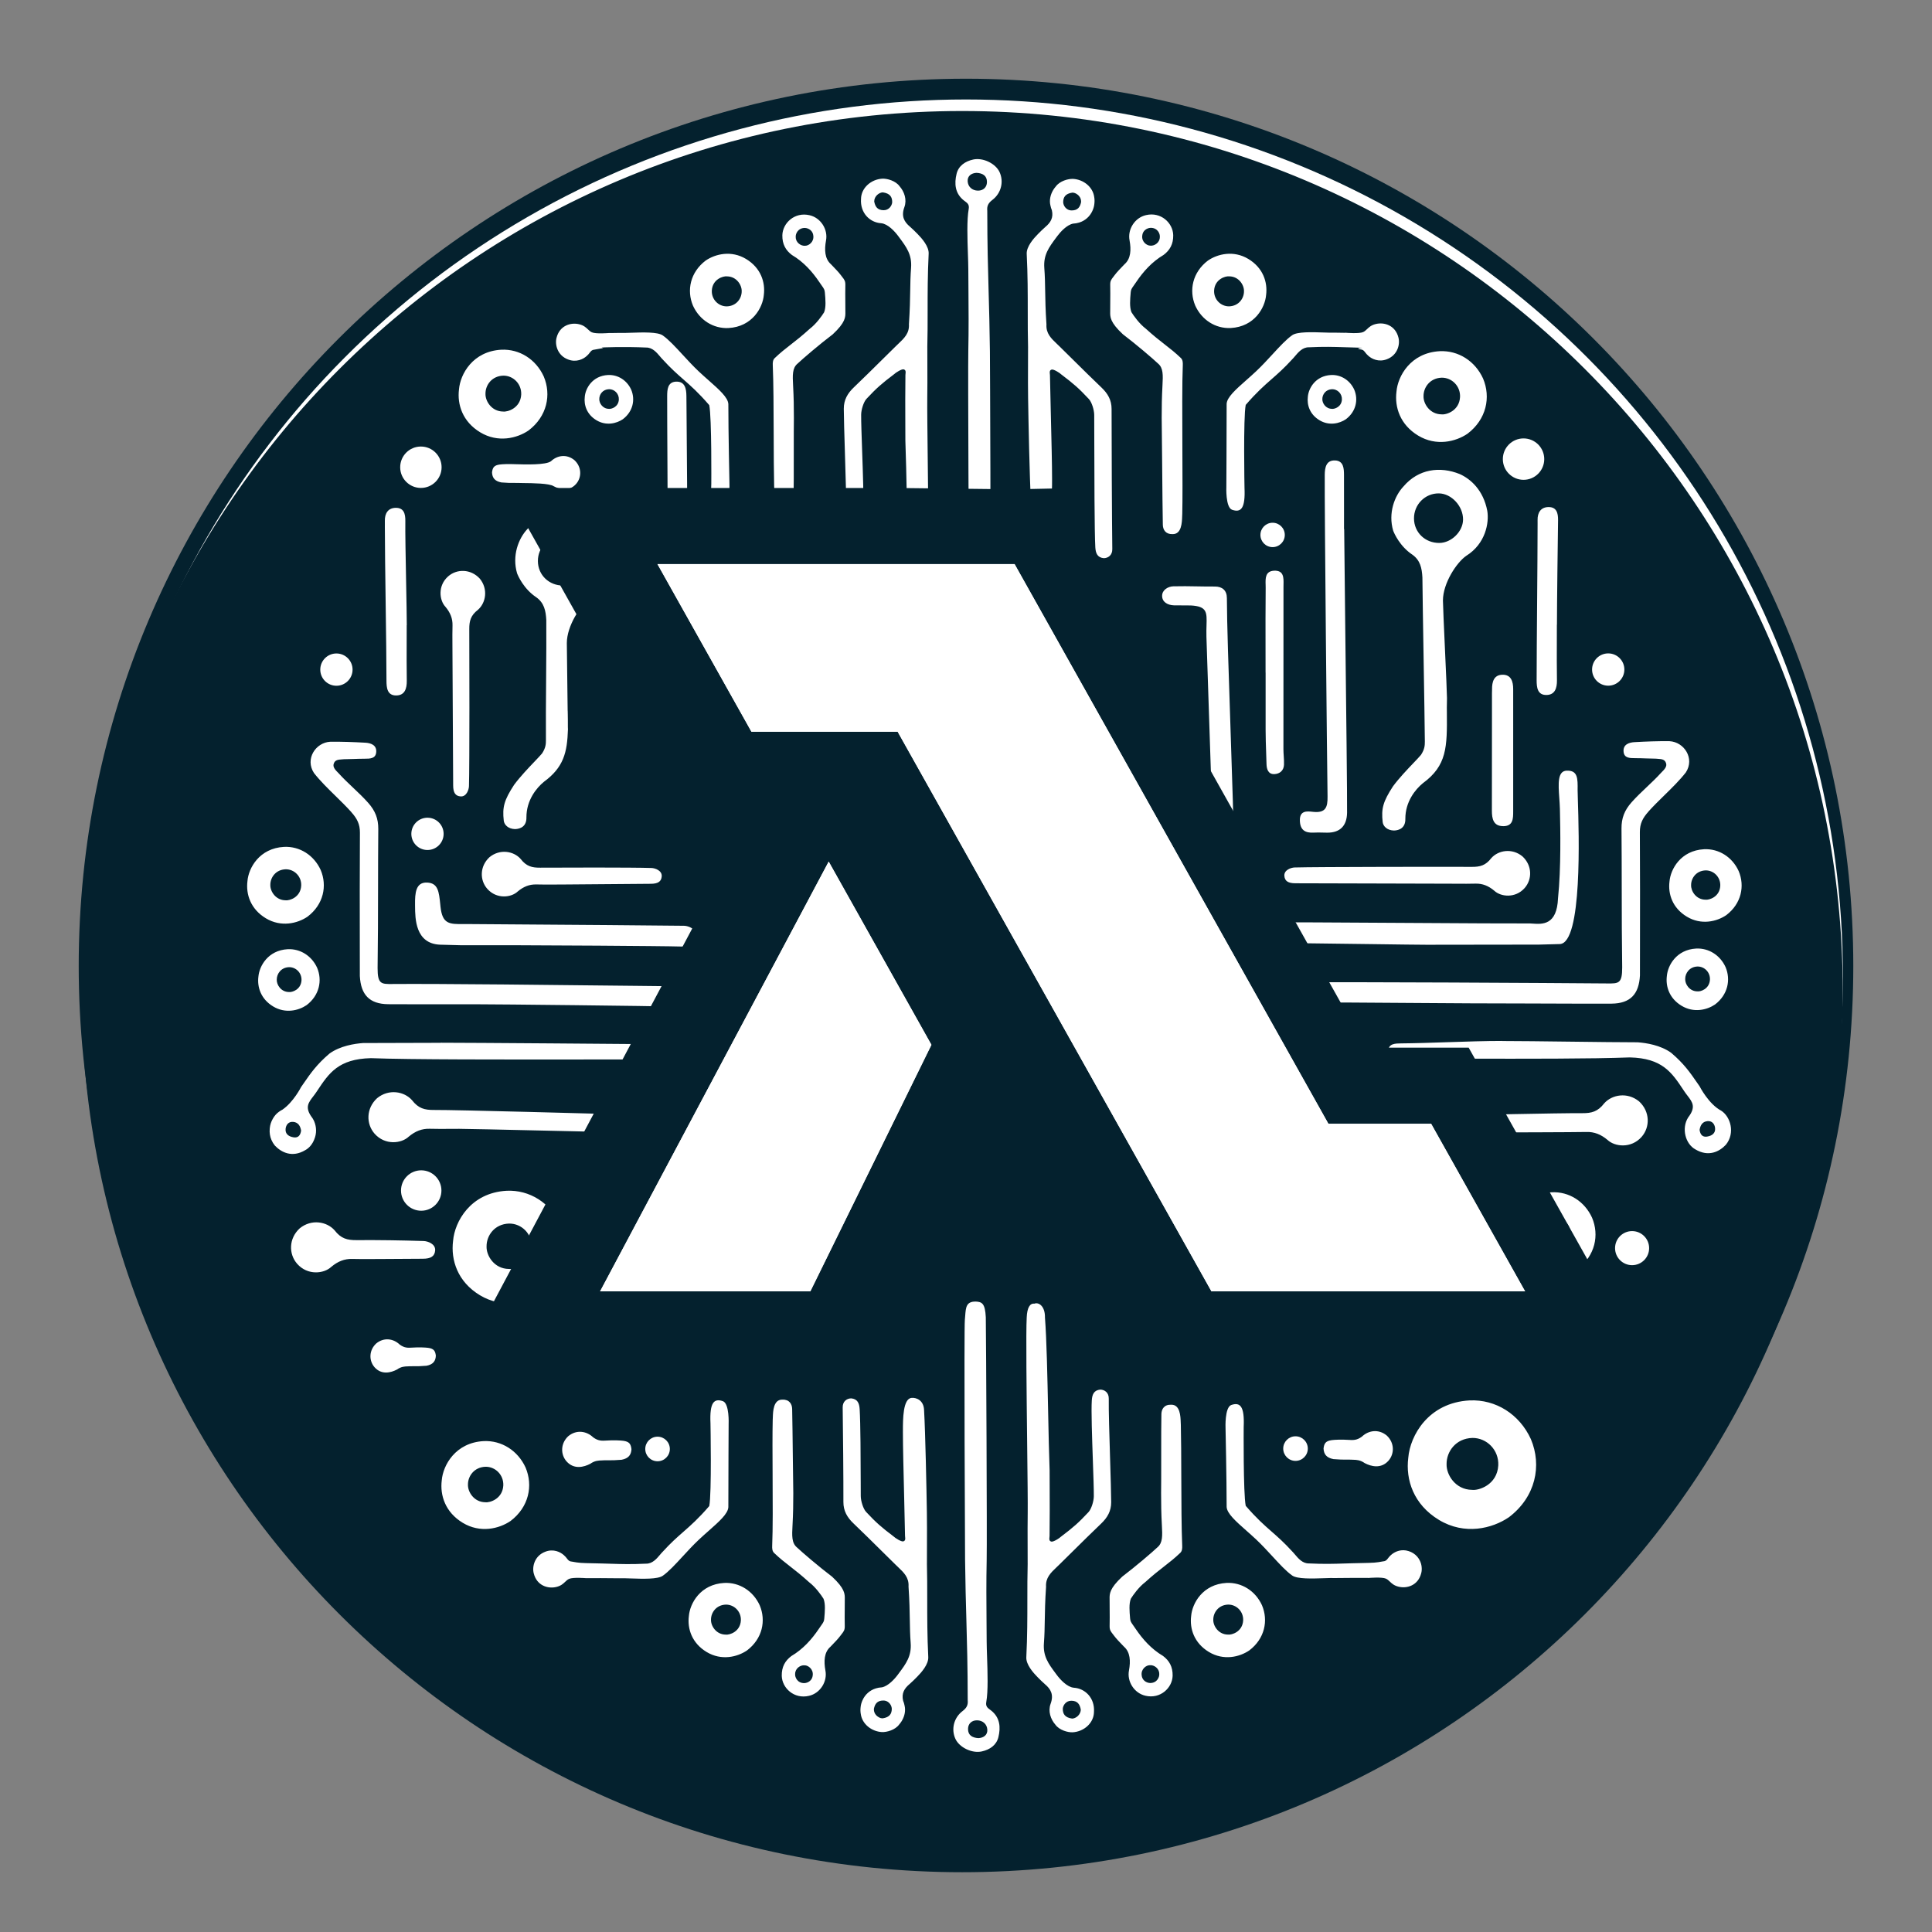
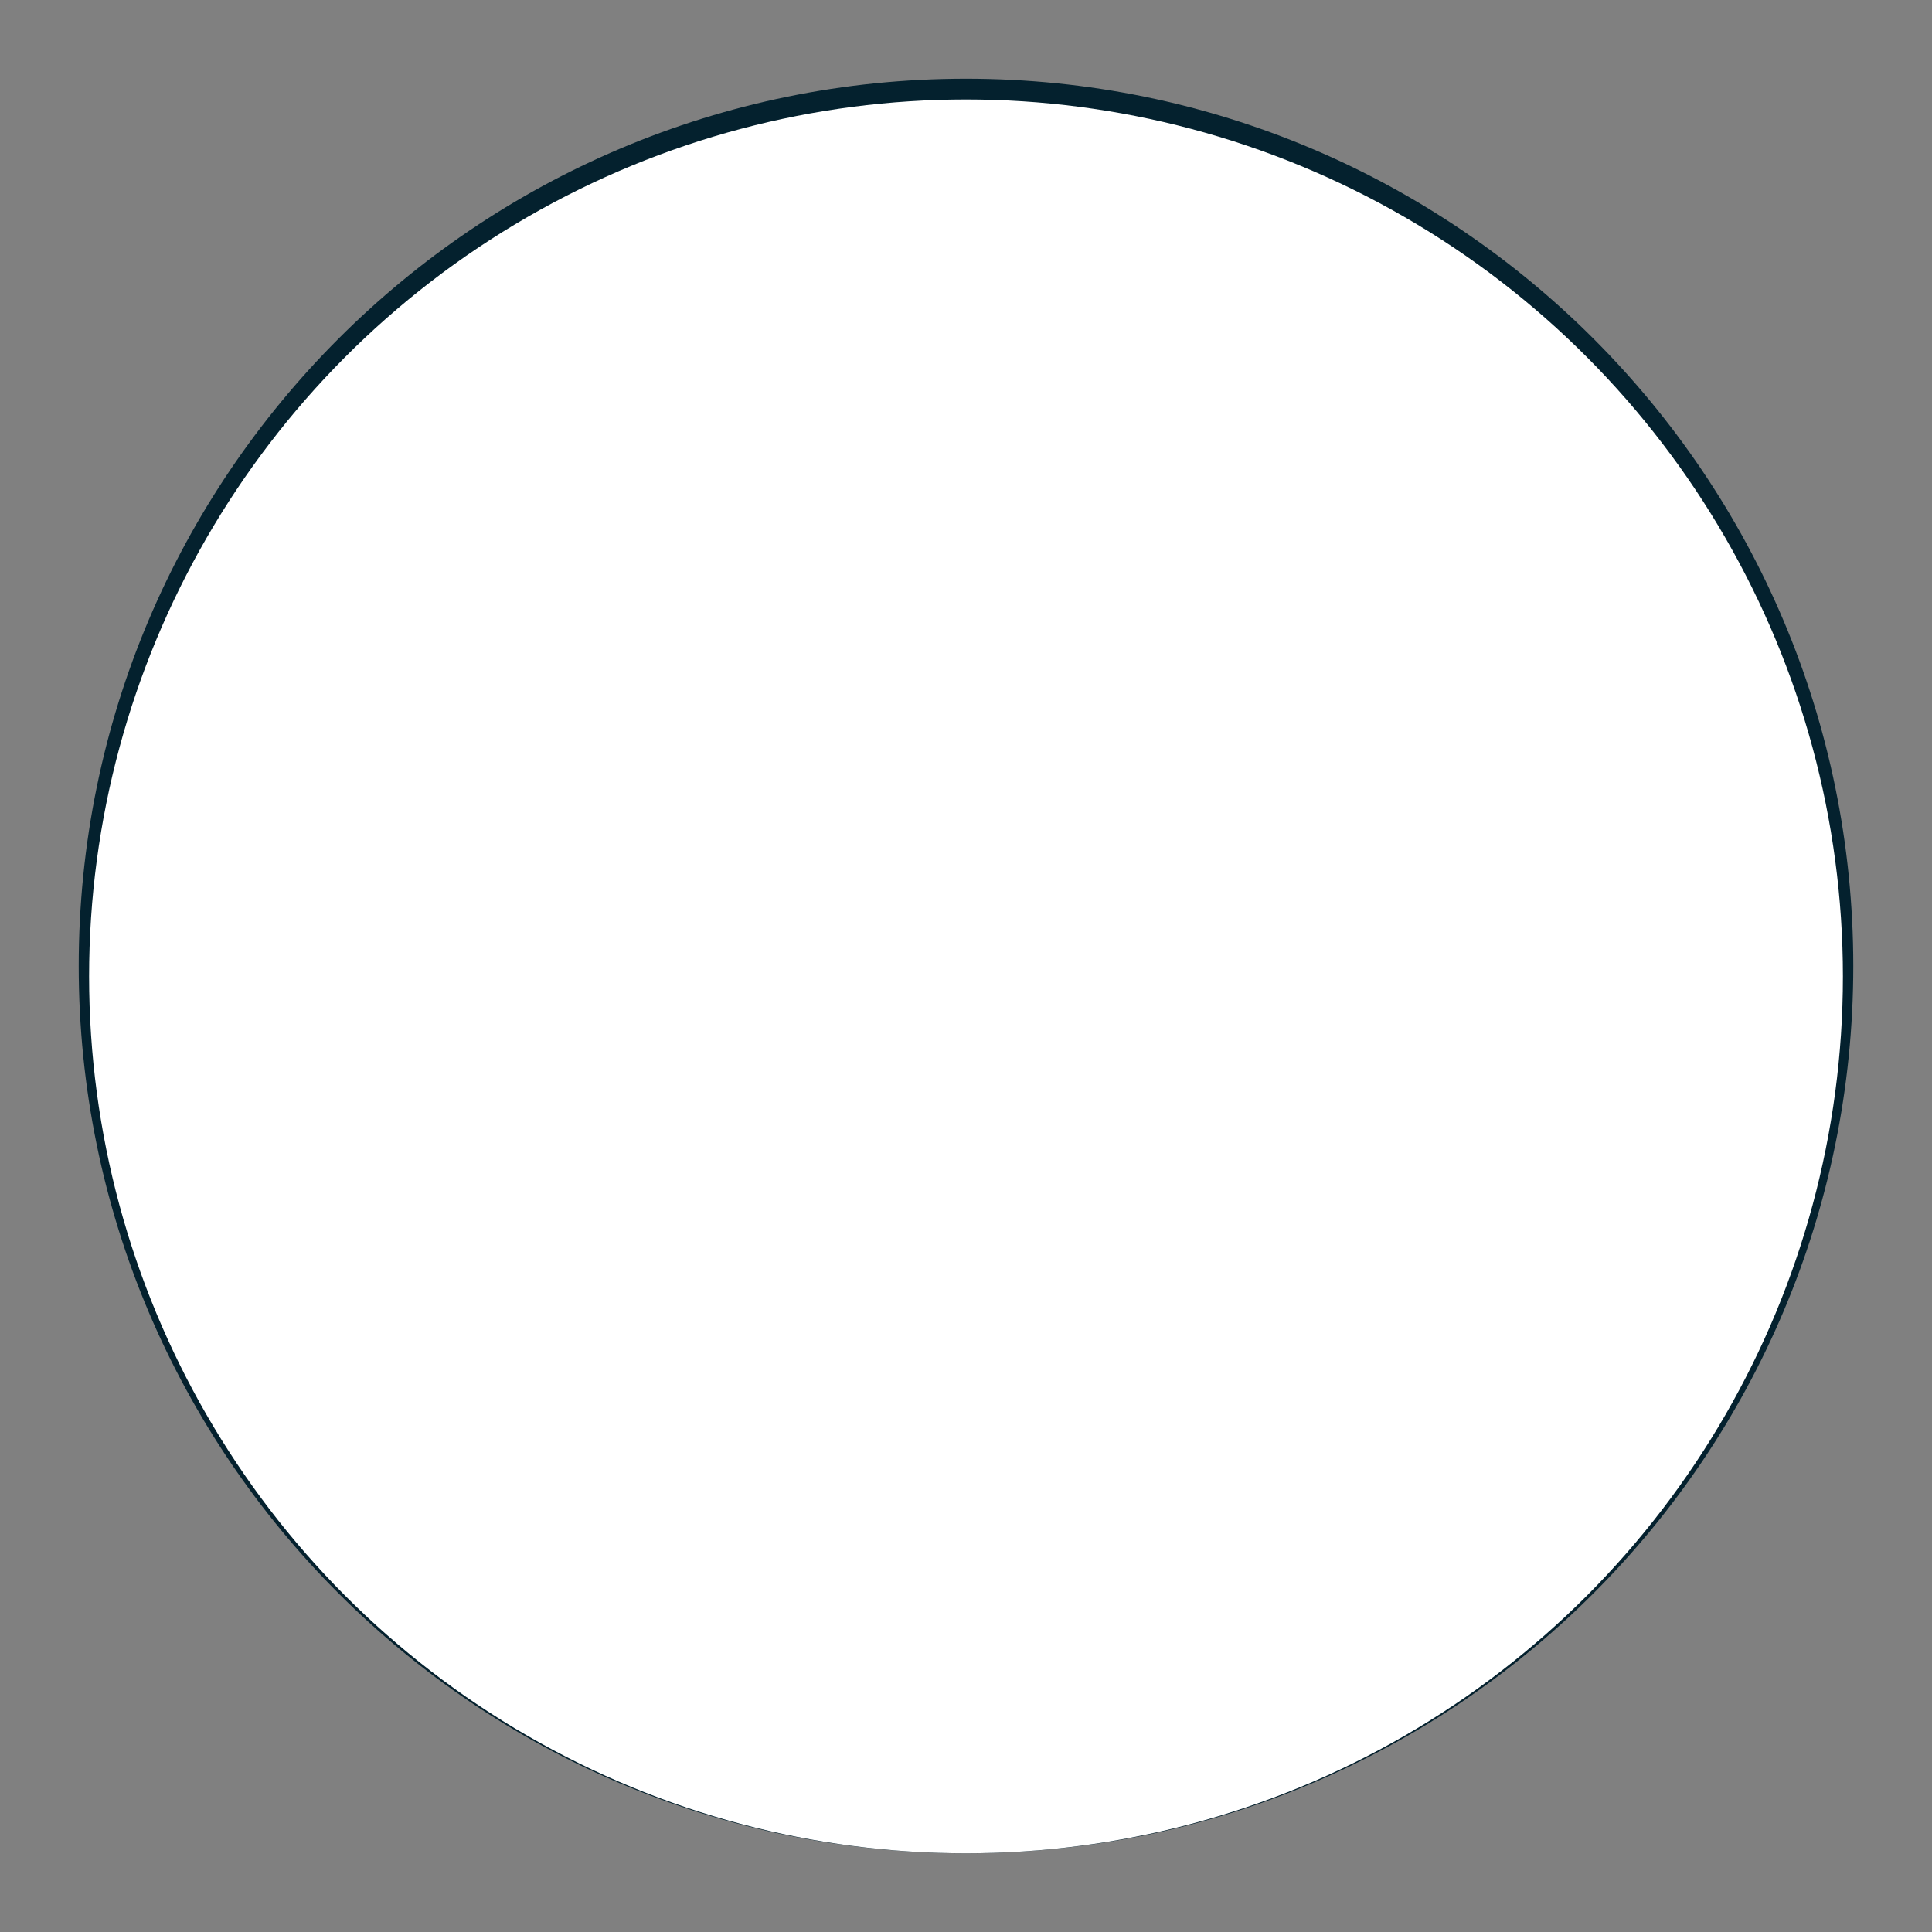
<svg xmlns="http://www.w3.org/2000/svg" width="1080" height="1080" viewBox="0 0 1080 1080" fill="none">
  <rect x="0" y="0" width="1080" height="1080" fill="#808080" stroke="none" />
  <path d="M1036 540C1036 813.933 813.933 1036 540 1036C266.067 1036 44 813.933 44 540C44 266.067 266.067 44 540 44C813.933 44 1036 266.067 1036 540Z" fill="#04212E" />
  <circle cx="540" cy="545.804" r="490.196" fill="white" />
-   <path fill-rule="evenodd" clip-rule="evenodd" d="M537.853 1046.58C809.721 1046.58 1030.11 826.186 1030.11 554.318C1030.11 282.45 809.721 62.058 537.853 62.058C265.985 62.058 45.593 282.45 45.593 554.318C45.593 826.186 265.985 1046.58 537.853 1046.58ZM538.923 112.135C539.092 112.266 539.262 112.392 539.43 112.516C540.764 113.503 541.953 114.382 541.51 116.828C540.416 122.866 540.778 133.432 541.071 141.992C541.179 145.166 541.278 148.064 541.29 150.354C541.309 153.863 541.336 157.35 541.363 160.825C541.454 172.545 541.545 184.123 541.29 195.955C541.032 207.826 541.595 320.105 541.776 331.821C542.157 339.695 543.939 340.471 547.363 340.652C552.694 340.73 552.935 337.53 553.302 332.663C553.356 331.937 553.414 331.173 553.491 330.378C553.982 325.372 553.42 201.439 553.366 196.496C553.205 182.931 552.917 172.673 552.637 162.736V162.734V162.733V162.733V162.733C552.266 149.535 551.91 136.904 551.891 117.847C551.615 115.103 552.498 113.467 554.754 111.751C559.767 107.934 561.194 101.462 558.759 96.188C556.556 91.406 549.51 87.974 544.034 89.171C539.556 90.155 535.837 92.666 534.74 97.136C533.393 102.651 533.804 108.175 538.914 112.144L538.923 112.135ZM545.902 96.618C549.298 96.797 551.74 98.201 551.713 101.748C551.686 104.734 549.608 106.584 546.7 106.566C543.445 106.548 541.073 104.394 540.921 101.266C540.778 98.389 542.997 96.744 545.902 96.618ZM518.401 204.55C518.391 201.348 518.379 197.932 518.379 194.196L518.37 194.178C518.55 187.413 518.549 180.814 518.547 174.055V174.054V174.054V174.053V174.052V174.052V174.051V174.051V174.05V174.05V174.049V174.049V174.048V174.047V174.047V174.046V174.046V174.045V174.045V174.044V174.044V174.043V174.042V174.042V174.041V174.041V174.04V174.04V174.039V174.039V174.038V174.038V174.037V174.036V174.036V174.035V174.035V174.034V174.034V174.033V174.033V174.032V174.031V174.031V174.03V174.03V174.029V174.029V174.028V174.028V174.027V174.026V174.026V174.025V174.025V174.024V174.024V174.023V174.022V174.022V174.021V174.021V174.02V174.02V174.019V174.018V174.018V174.017V174.017V174.016V174.014V174.013V174.012V174.011V174.011V174.01V174.009V174.009V174.008V174.007V174.007V174.006V174.005V174.005V174.004V174.003V174.003V174.002V174.001V174V174V173.999V173.998V173.998V173.997V173.996V173.996V173.995V173.994V173.994V173.993V173.992V173.992V173.991V173.99V173.99V173.989V173.988V173.987V173.987V173.986V173.985V173.985V173.984V173.983V173.983V173.982V173.981V173.981V173.98V173.979V173.979V173.978V173.977V173.976V173.976V173.975V173.974V173.974V173.973V173.972V173.972V173.971V173.97V173.97V173.969V173.968V173.968V173.967V173.966C518.545 163.953 518.543 153.582 519.128 141.789C519.325 137.757 515.301 133.195 512.884 130.755C511.823 129.682 509.862 127.709 508.693 126.735C505.447 124.018 503.674 120.899 505.556 115.777C507.081 111.629 505.518 107.113 502.861 104.11C500.64 101.044 495.93 99.759 493.235 99.874C486.959 100.221 481.376 105.034 481.312 111.252C480.786 119.029 486.227 124.401 492.58 124.787C496.299 125.126 500.181 129.343 502.107 131.953C502.338 132.264 502.566 132.572 502.792 132.876L502.796 132.881C506.696 138.129 509.84 142.36 509.292 149.658C508.944 154.272 508.882 158.126 508.813 162.457V162.459V162.46V162.46V162.46V162.461V162.461V162.461V162.462V162.462V162.462V162.463C508.734 167.451 508.644 173.072 508.095 181.219C508.415 186.254 505.483 189.037 502.235 192.119L502.232 192.121C501.779 192.551 501.32 192.987 500.862 193.436C498.244 196.004 495.637 198.582 493.03 201.161L493.028 201.164C487.814 206.321 482.602 211.478 477.298 216.543C473.811 219.877 471.671 223.506 471.688 228.503C471.708 233.399 471.995 242.738 472.301 252.686L472.301 252.691C472.704 265.788 473.139 279.938 473.037 286.384C472.984 289.745 475.325 291.408 477.791 291.443C481.261 291.113 482.313 288.842 482.527 285.436C482.9 279.434 482.383 264.704 481.931 251.805L481.931 251.801L481.931 251.797V251.797V251.797V251.796V251.795V251.795V251.794L481.931 251.792C481.635 243.375 481.368 235.74 481.392 231.819C481.41 229.066 482.751 224.683 484.383 222.94C490.011 216.915 492.816 214.478 499.771 209.211C500.502 208.442 504.073 206.111 505.215 206.486C506.418 206.881 506.306 207.893 506.196 208.886C506.167 209.152 506.137 209.417 506.134 209.669C506.004 218.901 506.041 228.352 506.078 237.691V237.694V237.698V237.701V237.704V237.707V237.71C506.089 240.589 506.1 243.458 506.106 246.306C506.449 255.363 506.688 267.009 506.935 279.042V279.043V279.043V279.044V279.044V279.044L506.935 279.053V279.055L506.935 279.059C507.341 298.801 507.768 319.584 508.705 331.7C508.584 338.148 512.248 340.452 514.626 339.479C517.118 339.772 518.69 337.254 518.91 331.685C519.37 323.679 518.977 289.217 518.653 260.806C518.45 242.972 518.273 227.522 518.353 222.496C518.443 216.819 518.424 211.14 518.401 204.554V204.55ZM488.691 112.619C488.7 109.598 491.502 107.575 493.504 107.537C497.624 108.114 498.759 110.176 498.741 113.081C498.587 114.968 496.972 117.518 493.966 117.509C490.515 117.491 489.23 115.546 488.691 112.619ZM574.666 204.674C574.677 201.472 574.688 198.055 574.688 194.318L574.697 194.3C574.517 187.522 574.519 180.91 574.52 174.136V174.132V174.127C574.522 164.101 574.525 153.719 573.939 141.911C573.743 137.88 577.766 133.318 580.183 130.878C581.244 129.805 583.206 127.832 584.374 126.858C587.266 124.437 588.989 121.697 588 117.507C587.646 116.67 587.383 115.809 587.213 114.935C586.464 111.975 587.177 108.904 588.651 106.383C588.677 106.34 588.702 106.297 588.728 106.254C588.77 106.184 588.812 106.115 588.855 106.046C589.259 105.398 589.714 104.789 590.206 104.233C592.427 101.167 597.137 99.882 599.832 99.997C605.658 100.319 610.886 104.488 611.658 110.058C611.894 111.346 611.915 112.649 611.757 113.905C611.657 115.1 611.309 116.467 610.681 117.825C609.231 121.092 606.493 123.422 603.267 124.408C602.242 124.729 601.116 124.938 599.882 125.005L599.834 125.007C596.321 125.736 592.774 129.618 590.96 132.075C590.804 132.286 590.65 132.495 590.496 132.702L590.295 132.971L590.275 132.998L590.271 133.004C586.371 138.252 583.227 142.483 583.775 149.78C584.123 154.395 584.185 158.249 584.254 162.58V162.582C584.334 167.57 584.423 173.193 584.973 181.342C584.652 186.377 587.585 189.16 590.833 192.242L590.833 192.242C591.287 192.673 591.747 193.109 592.205 193.558C594.824 196.126 597.43 198.705 600.037 201.284L600.039 201.286L600.04 201.286L600.04 201.287L600.041 201.288L600.042 201.289L600.043 201.289L600.043 201.29L600.044 201.291L600.045 201.292L600.046 201.293L600.046 201.293L600.047 201.294L600.048 201.295L600.048 201.296L600.049 201.297L600.05 201.297L600.051 201.298L600.051 201.299L600.052 201.3L600.053 201.3L600.054 201.301L600.054 201.302L600.055 201.303L600.056 201.304L600.057 201.304L600.057 201.305L600.058 201.306L600.059 201.307L600.059 201.307L600.06 201.308L600.061 201.309L600.062 201.31L600.062 201.311L600.063 201.311L600.064 201.312L600.065 201.313L600.065 201.314L600.066 201.314L600.067 201.315L600.068 201.316L600.068 201.317L600.069 201.318L600.07 201.318L600.07 201.319L600.071 201.32L600.072 201.321L600.073 201.321L600.073 201.322L600.074 201.323L600.075 201.324L600.076 201.325L600.076 201.325L600.077 201.326L600.078 201.327L600.078 201.328L600.079 201.328L600.08 201.329L600.081 201.33L600.081 201.331L600.082 201.332L600.083 201.332L600.084 201.333L600.084 201.334L600.085 201.335L600.086 201.335L600.087 201.336L600.087 201.337L600.088 201.338C605.285 206.478 610.482 211.618 615.769 216.665C619.256 219.999 621.397 223.628 621.379 228.625C621.334 239.969 621.602 295.623 621.781 306.966C621.834 310.327 619.493 311.99 617.027 312.025C613.557 311.695 612.505 309.424 612.291 306.019C611.807 298.216 611.742 263.021 611.706 243.509V243.506L611.705 243.247V243.213C611.696 238.053 611.688 234.024 611.675 231.942C611.657 229.188 610.316 224.806 608.684 223.063C603.056 217.038 600.251 214.6 593.296 209.334C592.565 208.565 588.994 206.234 587.852 206.609C586.65 207.004 586.762 208.016 586.871 209.009L586.872 209.01C586.901 209.276 586.93 209.54 586.934 209.791C586.999 214.461 587.194 222.355 587.407 230.982L587.408 230.985C587.746 244.684 588.13 260.231 588.114 267.652C588.113 267.83 588.113 268.013 588.112 268.201L588.112 268.551C588.106 274.919 588.095 286.311 583.324 286.805C580.833 287.098 576.51 285.633 576.291 280.064C575.541 267.032 574.92 235.651 574.715 222.618C574.625 216.942 574.644 211.265 574.666 204.68V204.674ZM594.326 113.067C594.345 110.26 595.487 108.265 599.451 107.676C599.798 107.682 600.129 107.721 600.442 107.79C601.798 108.152 603.271 109.244 603.968 110.822C604.23 111.452 604.355 112.098 604.334 112.68C604.335 112.787 604.332 112.894 604.326 113.002C603.758 115.783 602.449 117.615 599.101 117.632C598.142 117.635 597.324 117.377 596.651 116.963C595.359 116.142 594.452 114.732 594.326 113.067ZM697.838 144.761C689.589 139.784 680.697 141.937 675.273 145.628C666.605 152.199 664.554 162.32 668.167 170.87C671.835 178.903 679.505 183.756 687.971 183.367C701.351 182.633 707.177 171.94 707.764 164.866C708.664 157.745 706.086 149.738 697.838 144.761ZM678.697 162.374C678.457 167.371 682.409 171.299 687.076 171.249C692.473 171.086 695.423 166.788 695.392 162.823C695.518 159.366 692.537 154.529 687.177 154.481C685.036 154.196 679.057 156.067 678.697 162.374ZM417.056 144.773C408.808 139.796 399.916 141.949 394.491 145.64C385.823 152.211 383.772 162.332 387.385 170.881C391.054 178.914 398.724 183.768 407.19 183.379C420.569 182.644 426.396 171.952 426.983 164.877C427.882 157.756 425.305 149.75 417.056 144.773ZM397.916 162.386C397.675 167.383 401.627 171.31 406.295 171.261C411.692 171.097 414.642 166.799 414.611 162.835C414.737 159.377 411.755 154.54 406.395 154.493C404.254 154.207 398.275 156.079 397.916 162.386ZM295.456 240.642C288.967 245.058 278.328 247.634 268.46 241.679C258.591 235.724 255.507 226.146 256.584 217.626C257.286 209.162 264.257 196.37 280.264 195.491C290.393 195.026 299.569 200.832 303.958 210.443C308.281 220.672 305.827 232.78 295.456 240.642ZM281.334 209.989C286.919 209.93 291.647 214.628 291.359 220.607C290.929 228.153 283.776 230.392 281.215 230.05C274.802 229.993 271.235 224.206 271.386 220.07C271.348 215.327 274.878 210.185 281.334 209.989ZM851.669 268.22C858.06 268.22 863.241 263.039 863.241 256.648C863.241 250.257 858.06 245.077 851.669 245.077C845.278 245.077 840.097 250.257 840.097 256.648C840.097 263.039 845.278 268.22 851.669 268.22ZM246.855 261.187C246.855 267.578 241.674 272.758 235.283 272.758C228.892 272.758 223.711 267.578 223.711 261.187C223.711 254.795 228.892 249.615 235.283 249.615C241.674 249.615 246.855 254.795 246.855 261.187ZM287.923 259.488L287.925 259.488C293.726 259.662 305.022 260.003 307.979 257.854C311.434 254.548 316.719 253.633 321.098 257.217C325.222 261.006 325.283 266.84 322.034 270.531C318.096 274.963 312.825 273.545 309.492 271.79C307.201 270.172 297.534 270.078 292.444 270.029H292.443C291.005 270.015 289.933 270.004 289.495 269.964H289.102H289.101C284.352 269.964 283.846 269.964 280.254 269.685C276.51 268.969 275.185 267.016 275.042 264.079C275.368 261.435 276.113 260.099 279.39 259.669C279.39 259.669 281.369 259.374 285.535 259.426C286.132 259.434 286.947 259.458 287.917 259.487L287.923 259.488ZM916.694 465.153C916.663 460.421 918.291 457.24 921.457 453.737L921.426 453.722C924.277 450.557 927.34 447.559 930.38 444.585C934.645 440.411 938.863 436.283 942.383 431.804C947.514 423.963 941.444 414.75 933.256 414.327C926.727 414.25 920.181 414.496 913.651 414.865C910.778 415.034 907.115 416.087 907.606 420.343C907.99 423.693 910.824 423.838 914.174 423.822C916.191 423.814 918.237 423.889 920.261 423.962C922.075 424.028 923.873 424.094 925.62 424.099C925.993 424.135 926.362 424.161 926.722 424.186L926.724 424.186C928.786 424.33 930.579 424.455 931.28 426.478C932.014 428.371 930.662 429.931 928.555 431.996C926.022 434.798 923.286 437.386 920.546 439.979C917.636 442.732 914.721 445.49 912.038 448.513C908.105 452.953 906.384 457.348 906.43 463.14C906.529 474.222 906.543 485.305 906.557 496.386V496.442V496.455C906.576 511.253 906.595 526.048 906.814 540.838C906.837 549.842 904.788 549.821 898.484 549.756L897.903 549.75C867.373 549.489 754.385 548.839 723.856 549.146L723.742 549.147C719.744 549.193 713.626 549.263 713.308 554.352C712.922 560.58 718.478 560.669 725.223 560.5C735.508 560.242 769.301 560.5 794.914 560.696L794.936 560.696H794.944L794.955 560.696L795.09 560.697H795.091H795.093H795.096H795.099H795.104L795.111 560.698L795.195 560.698C807.456 560.792 817.808 560.871 822.748 560.871C829.271 560.865 841.012 560.909 853.667 560.956C871.714 561.023 891.621 561.097 900.914 561.043C911.457 560.925 916.181 555.677 916.74 545.31C916.743 542.625 916.746 539.941 916.75 537.256L916.762 530.036C916.796 508.409 916.83 486.781 916.694 465.153ZM246.76 665.513C246.76 671.752 241.702 676.809 235.463 676.809C229.224 676.809 224.166 671.752 224.166 665.513C224.166 659.274 229.224 654.216 235.463 654.216C241.702 654.216 246.76 659.274 246.76 665.513ZM288.811 757.803C288.811 764.042 283.753 769.099 277.514 769.099C271.275 769.099 266.218 764.042 266.218 757.803C266.218 751.564 271.275 746.506 277.514 746.506C283.753 746.506 288.811 751.564 288.811 757.803ZM731.073 809.768C731.073 813.563 727.996 816.64 724.201 816.64C720.406 816.64 717.329 813.563 717.329 809.768C717.329 805.973 720.406 802.896 724.201 802.896C727.996 802.896 731.073 805.973 731.073 809.768ZM374.448 809.987C374.448 813.782 371.372 816.859 367.576 816.859C363.781 816.859 360.704 813.782 360.704 809.987C360.704 806.192 363.781 803.115 367.576 803.115C371.372 803.115 374.448 806.192 374.448 809.987ZM794.684 875.735C794.852 877.058 794.766 878.329 794.477 879.396C792.771 886.238 786.55 888.176 781.732 886.952C779.261 886.342 778.031 885.172 776.931 884.126C776.237 883.466 775.594 882.855 774.725 882.465C772.478 881.455 765.248 882.074 765.248 882.074L764.311 882.069C758.845 882.041 756.327 882.028 746.422 882.139C744.858 882.066 742.589 882.143 740.046 882.23L740.036 882.23L740.033 882.23H740.024C733.512 882.452 725.213 882.735 722.353 880.726C719.01 878.377 715.307 874.353 711.279 869.978C708.43 866.882 705.417 863.609 702.257 860.629C700.384 858.864 698.472 857.174 696.643 855.558C690.847 850.436 685.89 846.055 685.698 842.373C685.699 826.593 685.083 798.171 685.083 798.171C685.083 798.171 684.583 786.861 688.223 785.425C693.256 783.657 695.767 786.088 695.228 797.738C695.228 797.738 694.949 834.818 696.365 841.758C702.413 848.768 706.633 852.47 710.829 856.151L710.831 856.152C714.343 859.232 717.84 862.299 722.377 867.279C722.841 867.733 723.332 868.316 723.864 868.948L723.865 868.949C725.75 871.188 728.154 874.044 731.699 873.964C740.047 874.367 745.498 874.194 751.454 874.006C752.293 873.979 753.142 873.952 754.011 873.927L754.458 873.913L754.909 873.901L755.213 873.892C755.6 873.882 755.992 873.872 756.389 873.862C758.334 873.815 759.959 873.78 761.343 873.751H761.344C768.004 873.611 769.067 873.588 773.286 872.79C774.674 872.697 775.197 872.019 775.921 871.081C776.271 870.627 776.668 870.112 777.232 869.574C777.526 869.287 777.836 869.017 778.163 868.766C780.064 867.28 783.482 865.771 787.461 867.085C788.38 867.366 789.245 867.772 790.035 868.283C791.807 869.403 793.019 870.923 793.773 872.551C794.238 873.537 794.552 874.608 794.684 875.735ZM804.417 849.658C818.693 858.272 834.082 854.546 843.471 848.158C858.473 836.785 862.022 819.269 855.769 804.471C849.42 790.569 836.145 782.169 821.493 782.842C798.336 784.113 788.253 802.619 787.237 814.863C785.68 827.187 790.141 841.044 804.417 849.658ZM837.544 819.175C837.96 810.526 831.12 803.729 823.042 803.815C813.701 804.098 808.596 811.536 808.649 818.397C808.431 824.382 813.591 832.753 822.868 832.836C826.574 833.33 836.922 830.091 837.544 819.175ZM871.648 446.027L871.648 446.029C871.79 448.041 871.934 450.099 871.988 452.096C871.998 452.629 872.012 453.274 872.028 454.019L872.029 454.033C872.219 462.785 872.707 485.252 870.943 502.126C870.343 517.24 862.237 516.679 856.73 516.298C856.24 516.264 855.77 516.232 855.328 516.212C846.168 516.281 817.767 516.107 787.588 515.922L787.53 515.922L787.507 515.922L787.487 515.921H787.476L787.445 515.921L787.433 515.921H787.42L787.405 515.921H787.392L787.375 515.921H787.363C751.096 515.698 712.324 515.46 701.327 515.611C698.853 515.642 694.353 517.42 694.43 521.246C694.507 525.225 696.695 527.396 702.856 527.211C710.172 526.995 742.185 527.431 767.289 527.772L767.303 527.773L767.316 527.773L767.323 527.773H767.331L767.341 527.773C781.441 527.965 793.353 528.127 797.469 528.127C802.516 528.127 815.687 528.106 828.857 528.085C842.028 528.064 855.198 528.042 860.245 528.042C861.336 528.042 870.867 527.794 871.958 527.733C884.585 527.172 882.646 466.31 882.033 447.075V447.031C881.947 444.369 881.888 442.51 881.897 441.73L881.898 441.676C881.974 435.129 882.027 430.574 875.776 430.804C870.59 431 871.095 438.169 871.648 446.027ZM822.773 484.582C811.618 484.505 734.895 484.567 723.74 484.92H723.725C721.62 484.982 717.732 486.364 717.962 489.59C718.177 492.433 719.961 493.755 724.14 493.755C727.543 493.755 747.335 493.813 767.126 493.87C786.917 493.928 806.709 493.985 810.112 493.985C811.604 493.985 813.095 493.995 814.587 494.005C817.997 494.028 821.406 494.05 824.816 493.954C828.719 493.847 832.036 495.167 835.309 497.918C838.925 501.323 847.05 502.309 852.287 496.415C856.608 491.507 856.527 483.747 851.042 478.708C845.219 473.942 837.54 475.305 833.665 479.671C830.454 483.851 827.305 484.613 822.773 484.582ZM301.914 485.036C313.068 484.959 352.977 484.857 364.131 485.211H364.147C366.252 485.272 370.14 486.654 369.91 489.88C369.695 492.723 367.911 494.045 363.732 494.045C360.335 494.045 349.778 494.143 339.209 494.241L339.201 494.241H339.198H339.197L339.187 494.242H339.183L339.153 494.242C328.565 494.34 317.977 494.439 314.574 494.439C313.087 494.439 311.6 494.449 310.112 494.458L310.099 494.459C306.689 494.481 303.28 494.504 299.87 494.408C295.967 494.3 292.65 495.621 289.377 498.371C285.761 501.776 277.636 502.762 272.399 496.868C268.078 491.96 268.159 484.201 273.644 479.161C279.468 474.395 287.146 475.758 291.021 480.125C294.232 484.304 297.381 485.066 301.914 485.036ZM242.497 620.477C255.005 620.391 336.545 622.636 349.052 623.032H349.069C351.43 623.101 355.79 624.651 355.531 628.269C355.29 631.456 353.29 632.938 348.604 632.938C344.788 632.938 323.718 632.459 302.649 631.98C281.579 631.5 260.509 631.021 256.693 631.021C255.021 631.021 253.349 631.032 251.676 631.043C247.853 631.069 244.029 631.094 240.206 630.986C235.83 630.866 232.11 632.347 228.441 635.43C224.386 639.248 215.275 640.354 209.403 633.745C204.558 628.242 204.649 619.542 210.799 613.891C217.329 608.547 225.939 610.075 230.284 614.971C233.885 619.657 237.415 620.512 242.497 620.477ZM199.233 693.239C211.741 693.153 224.265 693.343 236.773 693.739H236.79C239.15 693.808 243.511 695.357 243.252 698.975C243.011 702.163 241.011 703.645 236.325 703.645C232.509 703.645 228.693 703.68 224.877 703.714L224.861 703.714C221.05 703.749 217.24 703.783 213.429 703.783C211.756 703.783 210.084 703.794 208.411 703.805H208.407C204.585 703.831 200.763 703.856 196.942 703.748C192.566 703.628 188.846 705.109 185.176 708.193C181.121 712.011 172.011 713.116 166.139 706.507C161.294 701.004 161.384 692.304 167.535 686.653C174.065 681.309 182.675 682.837 187.02 687.733C190.62 692.419 194.151 693.274 199.233 693.239ZM331.591 803.487C334.457 805.569 336.432 805.445 339.274 805.267H339.278L339.28 805.267C340.066 805.218 340.917 805.164 341.872 805.152C346.287 805.097 348.383 805.41 348.383 805.41C351.856 805.865 352.646 807.281 352.992 810.083C352.84 813.195 351.435 815.264 347.469 816.023C343.66 816.319 343.124 816.319 338.084 816.319H337.676C337.254 816.357 336.817 816.37 336.363 816.383C334.555 816.435 332.477 816.496 329.988 818.253C326.456 820.113 320.871 821.616 316.698 816.919C313.256 813.009 313.32 806.826 317.69 802.811C322.33 799.014 327.93 799.984 331.591 803.487ZM230.695 753.309C231.438 753.262 232.244 753.212 233.147 753.201C237.313 753.149 239.292 753.444 239.292 753.444C242.57 753.874 243.315 755.21 243.641 757.854C243.498 760.791 242.172 762.743 238.429 763.459C234.834 763.739 234.33 763.739 229.57 763.739H229.187C228.789 763.775 228.377 763.787 227.949 763.799C226.243 763.849 224.281 763.905 221.932 765.564C218.599 767.32 213.328 768.738 209.39 764.306C206.141 760.615 206.202 754.781 210.326 750.991C214.705 747.407 219.989 748.323 223.444 751.629C226.149 753.594 228.013 753.477 230.695 753.309ZM750.991 804.782C751.948 804.794 752.801 804.848 753.588 804.897C756.43 805.075 758.406 805.199 761.272 803.116C764.933 799.614 770.532 798.643 775.173 802.441C779.543 806.456 779.607 812.639 776.164 816.549C771.992 821.246 766.406 819.743 762.875 817.883C760.385 816.125 758.308 816.065 756.5 816.013L756.487 816.013C756.308 816.007 756.132 816.002 755.959 815.996C755.897 815.993 755.836 815.991 755.776 815.988C755.672 815.983 755.568 815.977 755.466 815.97L755.406 815.966L755.377 815.964L755.327 815.96C755.305 815.959 755.284 815.957 755.262 815.955L755.187 815.948H754.777C749.737 815.949 749.203 815.949 745.394 815.653C741.427 814.894 740.023 812.825 739.871 809.713C740.216 806.911 741.006 805.495 744.479 805.04C744.479 805.04 746.576 804.727 750.991 804.782ZM806.462 623.714C818.97 623.318 872.051 622.185 884.559 622.271C889.641 622.305 893.172 621.451 896.772 616.765C901.117 611.868 909.727 610.34 916.257 615.684C922.408 621.335 922.498 630.036 917.653 635.539C911.781 642.148 902.671 641.042 898.616 637.224C894.946 634.14 891.226 632.659 886.85 632.78C881.355 632.935 835.615 633.045 830.119 633.045C826.303 633.045 822.409 633.189 818.515 633.333L818.509 633.333C814.617 633.477 810.724 633.62 806.91 633.62C802.224 633.62 800.224 632.138 799.983 628.95C799.724 625.333 804.084 623.783 806.445 623.714H806.462ZM819.711 310.659C814.318 314.322 806.626 325.973 806.61 335.683C806.61 338.003 807.176 350.479 807.742 362.955L807.743 362.977L807.743 362.985C808.309 375.451 808.874 387.909 808.874 390.227C808.874 391.255 808.852 392.175 808.83 393.11L808.83 393.118C808.794 394.654 808.757 396.232 808.813 398.401C808.965 417.577 808.889 427.916 795.384 437.826C791.201 441.253 785.567 448.155 785.595 457.725C785.712 462.729 782.291 464.192 779.245 464.272C775.363 464.187 773.188 461.829 772.931 459.573C772.074 452.005 773.124 448.105 778.693 439.548C782.133 434.906 786.694 430.129 790.155 426.504L790.157 426.502L790.162 426.497C791.952 424.622 793.448 423.055 794.341 421.975C796.364 418.872 796.515 416.762 796.499 414.488C796.422 405.491 796.119 387.061 795.815 368.633L795.815 368.622C795.512 350.2 795.208 331.78 795.132 322.787C794.846 317.597 793.953 313.239 789.563 310.087C782.527 305.415 779.362 298.166 778.792 296.646C775.918 286.89 779.504 277.258 784.589 271.89C792.904 262.148 804.926 260.532 815.998 265.001C822.128 267.755 829.17 273.956 831.394 285.527C832.521 292.181 830.446 303.944 819.711 310.659ZM804.336 275.807C796.623 275.73 790.385 282.015 790.431 289.835C790.477 297.625 796.654 303.586 804.644 303.51C811.358 303.448 817.765 297.149 817.857 290.511C817.965 282.998 811.419 275.884 804.352 275.807H804.336ZM746.458 257.391C751.068 257.683 751.283 261.862 751.298 265.504C751.331 272.65 751.325 279.789 751.318 286.932V286.933V286.935V286.937V286.938V286.94V286.941V286.943V286.945V286.946V286.948V286.949V286.951V286.953V286.954V286.956V286.957V286.959V286.961V286.962V286.964V286.965V286.967V286.969V286.97V286.972V286.973V286.975V286.977V286.978V286.98V286.981V286.983V286.985V286.986V286.988V286.989V286.991V286.993V286.994V286.996V286.997V286.999V287.001V287.036L751.318 287.282C751.316 290.111 751.313 292.941 751.313 295.772H751.406C751.406 299.712 751.668 322.119 751.982 348.94L751.982 348.976L751.983 349.01L751.984 349.098L751.984 349.114L751.985 349.177L751.985 349.19L751.986 349.232L751.987 349.338C752.497 392.942 753.141 447.992 753.018 454.388C752.88 461.455 749.284 465.527 741.848 465.465C741.054 465.46 740.261 465.44 739.467 465.419H739.445C737.789 465.375 736.135 465.331 734.488 465.435C729.541 465.742 726.729 463.96 726.637 458.597C726.534 453.02 730.631 453.461 733.704 453.792L733.849 453.807L734.104 453.835C741.018 454.526 742.201 451.33 742.109 445.276C741.833 427.838 740.389 282.85 740.543 265.396C740.574 261.432 741.311 257.084 746.474 257.407L746.458 257.391ZM677.795 458.824L674.401 355.901C674.33 353.535 674.394 351.442 674.45 349.604V349.601V349.599V349.597V349.595V349.568C674.675 342.23 674.775 338.95 665.708 338.451C665.44 338.436 663.183 338.427 660.919 338.418H660.919H660.917H660.914H660.907L660.893 338.418C658.62 338.409 656.347 338.401 656.078 338.385C652.729 338.232 649.557 336.557 649.634 332.946C649.711 329.796 652.881 327.845 655.907 327.753C660.403 327.63 664.747 327.708 669.113 327.785L669.116 327.785C672.403 327.844 675.703 327.902 679.088 327.876C683.221 327.845 685.833 329.996 685.833 334.344C685.855 347.588 686.801 375.686 687.764 404.309V404.311L687.764 404.315C688.776 434.401 689.808 465.065 689.808 479.67L677.795 458.824ZM858.989 380.203C858.989 384.228 859.404 388.592 864.521 388.5C869.207 388.423 870.405 384.674 870.344 380.295C870.235 372.999 870.257 365.703 870.279 358.402V358.4V358.397V358.394V358.391V358.389V358.386V358.383V358.38V358.378V358.375V358.372V358.369V358.367V358.364V358.361V358.358V358.356V358.353V358.35V358.347V358.345V358.342V358.339V358.336V358.334V358.331V358.328V358.325V358.323V358.32V358.317V358.314V358.312V358.309V358.306V358.303V358.301V358.298V358.295V358.292V358.29V358.287C870.289 355.263 870.298 352.238 870.298 349.212H870.344C870.344 338.58 870.795 301.43 870.964 290.798C871.026 286.711 870.089 283.362 865.525 283.454C861.346 283.531 859.426 286.542 859.518 290.721C859.538 291.449 859.531 292.176 859.525 292.903L859.523 293.064L859.521 293.268C859.519 293.51 859.518 293.752 859.518 293.994C859.518 303.943 859.386 320.517 859.254 337.091C859.121 353.665 858.989 370.239 858.989 380.187V380.203ZM152.679 562.602C159.514 566.726 166.882 564.942 171.377 561.883C178.56 556.438 180.259 548.052 177.266 540.967C174.226 534.311 167.87 530.289 160.855 530.611C149.768 531.22 144.94 540.08 144.454 545.942C143.708 551.843 145.844 558.477 152.679 562.602ZM168.54 548.007C168.739 543.866 165.464 540.612 161.596 540.653C157.124 540.788 154.68 544.35 154.706 547.635C154.601 550.5 157.072 554.508 161.513 554.547C163.288 554.784 168.242 553.233 168.54 548.007ZM420.488 324.613C420.488 328.376 417.438 331.426 413.676 331.426C409.913 331.426 406.863 328.376 406.863 324.613C406.863 320.851 409.913 317.801 413.676 317.801C417.438 317.801 420.488 320.851 420.488 324.613ZM188.061 383.341C193.045 383.341 197.086 379.3 197.086 374.316C197.086 369.332 193.045 365.291 188.061 365.291C183.077 365.291 179.036 369.332 179.036 374.316C179.036 379.3 183.077 383.341 188.061 383.341ZM238.964 475.157C243.949 475.157 247.989 471.117 247.989 466.133C247.989 461.148 243.949 457.108 238.964 457.108C233.98 457.108 229.94 461.148 229.94 466.133C229.94 471.117 233.98 475.157 238.964 475.157ZM899.007 383.3C903.991 383.3 908.031 379.26 908.031 374.276C908.031 369.291 903.991 365.251 899.007 365.251C894.023 365.251 889.982 369.291 889.982 374.276C889.982 379.26 894.023 383.3 899.007 383.3ZM711.394 305.844C715.156 305.844 718.207 302.794 718.207 299.031C718.207 295.269 715.156 292.219 711.394 292.219C707.631 292.219 704.581 295.269 704.581 299.031C704.581 302.794 707.631 305.844 711.394 305.844ZM912.352 707.238C907.093 707.238 902.83 702.975 902.83 697.716C902.83 692.456 907.093 688.193 912.352 688.193C917.611 688.193 921.875 692.456 921.875 697.716C921.875 702.975 917.611 707.238 912.352 707.238ZM171.918 512.421C166.31 516.236 157.118 518.462 148.591 513.317C140.063 508.171 137.399 499.895 138.329 492.533C138.936 485.219 144.959 474.166 158.791 473.406C167.543 473.004 175.472 478.022 179.265 486.326C182.999 495.164 180.879 505.628 171.918 512.421ZM159.716 485.934C164.541 485.883 168.627 489.942 168.378 495.109C168.006 501.629 161.826 503.563 159.612 503.268C154.071 503.219 150.988 498.219 151.119 494.644C151.087 490.546 154.136 486.103 159.716 485.934ZM881.889 709.389C875.722 713.585 865.613 716.033 856.235 710.374C846.858 704.716 843.927 695.614 844.95 687.518C845.618 679.475 852.241 667.319 867.452 666.484C877.077 666.042 885.796 671.56 889.967 680.692C894.075 690.412 891.743 701.918 881.889 709.389ZM868.469 680.261C873.776 680.205 878.269 684.669 877.995 690.351C877.587 697.521 870.79 699.649 868.356 699.324C862.262 699.27 858.872 693.771 859.016 689.84C858.98 685.333 862.334 680.447 868.469 680.261ZM302.433 722.742C294.226 728.326 280.773 731.583 268.293 724.053C255.814 716.523 251.914 704.41 253.275 693.636C254.163 682.933 262.978 666.756 283.221 665.644C296.029 665.056 307.634 672.399 313.184 684.552C318.65 697.488 315.548 712.8 302.433 722.742ZM284.574 683.978C291.637 683.904 297.616 689.845 297.252 697.406C296.708 706.948 287.662 709.78 284.423 709.348C276.313 709.276 271.802 701.957 271.993 696.726C271.946 690.728 276.409 684.226 284.574 683.978ZM958.707 561.516C954.212 564.574 946.844 566.358 940.009 562.234C933.174 558.11 931.038 551.476 931.784 545.575C932.27 539.713 937.098 530.853 948.185 530.244C955.2 529.922 961.556 533.943 964.596 540.6C967.59 547.684 965.89 556.071 958.707 561.516ZM948.926 540.285C952.795 540.244 956.069 543.498 955.87 547.64C955.572 552.866 950.618 554.416 948.844 554.18C944.402 554.14 941.931 550.132 942.036 547.267C942.01 543.982 944.454 540.421 948.926 540.285ZM964.988 511.575C959.691 515.18 951.007 517.282 942.952 512.422C934.897 507.561 932.38 499.743 933.258 492.789C933.832 485.88 939.521 475.439 952.587 474.721C960.855 474.341 968.345 479.081 971.928 486.925C975.456 495.275 973.453 505.159 964.988 511.575ZM953.461 486.555C958.02 486.507 961.879 490.342 961.644 495.222C961.293 501.381 955.454 503.209 953.363 502.93C948.129 502.884 945.217 498.16 945.34 494.783C945.31 490.912 948.191 486.715 953.461 486.555ZM820.356 242.447C813.725 246.958 802.856 249.59 792.773 243.506C782.69 237.422 779.539 227.636 780.638 218.931C781.356 210.283 788.478 197.213 804.833 196.315C815.182 195.839 824.558 201.772 829.042 211.591C833.459 222.043 830.952 234.414 820.356 242.447ZM805.927 211.128C811.633 211.067 816.464 215.868 816.17 221.977C815.73 229.686 808.422 231.974 805.805 231.625C799.252 231.567 795.608 225.654 795.762 221.427C795.724 216.581 799.33 211.328 805.927 211.128ZM752.377 234.345C748.825 236.763 743.001 238.173 737.599 234.913C732.196 231.653 730.508 226.41 731.097 221.746C731.482 217.113 735.298 210.11 744.061 209.629C749.605 209.374 754.628 212.553 757.031 217.814C759.397 223.413 758.054 230.042 752.377 234.345ZM744.647 217.565C747.704 217.533 750.292 220.105 750.134 223.378C749.899 227.508 745.983 228.734 744.581 228.547C741.07 228.516 739.118 225.348 739.2 223.084C739.18 220.487 741.112 217.672 744.647 217.565ZM348.181 234.345C344.628 236.763 338.804 238.173 333.402 234.913C328 231.653 326.312 226.41 326.901 221.746C327.285 217.113 331.101 210.11 339.864 209.629C345.409 209.374 350.432 212.553 352.835 217.814C355.201 223.413 353.858 230.042 348.181 234.345ZM340.45 217.565C343.507 217.533 346.095 220.105 345.938 223.378C345.702 227.508 341.787 228.734 340.384 228.547C336.874 228.516 334.921 225.348 335.004 223.084C334.983 220.487 336.915 217.672 340.45 217.565ZM316.862 359.498C316.877 349.788 324.57 338.137 329.963 334.474C340.698 327.759 342.773 315.996 341.646 309.342C339.422 297.771 332.379 291.569 326.25 288.816C315.178 284.347 303.156 285.963 294.841 295.705C289.756 301.073 286.17 310.705 289.043 320.461C289.614 321.981 292.778 329.23 299.814 333.902C304.205 337.054 305.097 341.413 305.383 346.602C305.46 355.598 305.37 367.871 305.28 380.145C305.19 392.418 305.1 404.69 305.177 413.686C305.192 415.96 305.042 418.071 303.018 421.174C302.124 422.255 300.626 423.824 298.833 425.703C295.372 429.328 290.811 434.105 287.37 438.746C281.802 447.304 280.752 451.204 281.609 458.771C281.866 461.027 284.04 463.386 287.922 463.471C290.969 463.391 294.39 461.928 294.273 456.923C294.245 447.354 299.879 440.451 304.062 437.025C314.991 429.005 317.125 420.704 317.461 407.666C317.485 409.605 317.505 411.318 317.52 412.724C317.537 415.528 317.552 417.34 317.552 416.5C317.552 415.9 317.54 414.579 317.52 412.724C317.509 410.914 317.497 408.69 317.486 406.499C317.535 403.753 317.516 400.799 317.49 397.599C317.446 395.881 317.46 401.089 317.486 406.499C317.479 406.892 317.471 407.281 317.461 407.666C317.395 402.293 317.302 395.187 317.208 388.074L317.207 387.999C317.034 374.909 316.862 361.818 316.862 359.498ZM300.683 313.65C300.637 305.83 306.875 299.545 314.588 299.622H314.603C321.671 299.699 328.216 306.813 328.109 314.326C328.017 320.964 321.61 327.263 314.895 327.325C306.906 327.401 300.729 321.44 300.683 313.65ZM246.184 506.296C246.203 506.484 246.222 506.673 246.241 506.864C247.306 516.657 251.175 516.628 259.425 516.567H259.43H259.435H259.441C260.415 516.56 261.451 516.552 262.55 516.56C266.999 516.594 274.327 516.646 283.266 516.709H283.271L283.387 516.71L283.419 516.71L283.487 516.711L283.583 516.711L283.632 516.712C315.29 516.936 366.735 517.301 382.403 517.515C384.876 517.546 389.376 519.324 389.299 523.15C389.222 527.129 387.034 529.3 380.873 529.115C369.442 528.777 299.348 528.391 287.901 528.391H257.633C256.542 528.391 247.011 528.143 245.92 528.081C232.17 527.471 232.07 513.476 232.021 506.643C232.018 506.325 232.016 506.023 232.013 505.739C231.936 499.163 232.416 493.128 238.685 493.358C244.909 493.593 245.391 498.391 246.135 505.809L246.138 505.837L246.184 506.296ZM372.951 221.455C372.966 217.813 373.182 213.634 377.791 213.342L377.776 213.357C382.938 213.035 383.676 217.383 383.706 221.347L383.743 225.446C383.927 246.065 384.356 294.043 384.098 310.282C384.006 316.335 385.189 319.531 392.103 318.84C392.234 318.826 392.368 318.812 392.504 318.797C395.577 318.466 399.673 318.026 399.57 323.603C399.478 328.965 396.667 330.747 391.719 330.44C390.069 330.336 388.412 330.38 386.752 330.424H386.751H386.74C385.947 330.445 385.153 330.466 384.36 330.471C376.923 330.532 373.328 326.46 373.19 319.393C373.05 312.206 373.083 305.011 373.115 297.82V297.818V297.815V297.813V297.811V297.809V297.807V297.804V297.802V297.8V297.798V297.796V297.793V297.791V297.789V297.787V297.785V297.782V297.78V297.778V297.776V297.774V297.772V297.769V297.767V297.675C373.129 294.553 373.143 291.431 373.143 288.31H373.236C373.236 284.022 373.176 273.133 373.111 261.252L373.111 261.234L373.111 261.208L373.111 261.197L373.111 261.19V261.184L373.11 261.175V261.169C373.022 245.104 372.925 227.251 372.951 221.455ZM262.331 351.725C262.408 362.88 262.509 428.27 262.156 439.425V439.44C262.094 441.545 260.712 445.434 257.486 445.203C254.643 444.988 253.321 443.205 253.321 439.026C253.321 435.622 253.223 418.664 253.124 401.705V401.703L253.124 401.694L253.124 401.673L253.124 401.667C253.026 384.721 252.928 367.786 252.928 364.385C252.928 362.894 252.918 361.402 252.908 359.91C252.885 356.501 252.862 353.091 252.958 349.682C253.066 345.779 251.745 342.461 248.995 339.189C245.59 335.572 244.604 327.447 250.498 322.211C255.406 317.89 263.165 317.97 268.205 323.455C272.971 329.279 271.608 336.958 267.241 340.833C263.062 344.044 262.3 347.192 262.331 351.725ZM845.878 453.575C845.877 457.573 845.876 461.896 840.21 461.837V461.822C834.801 461.776 833.972 457.689 833.972 453.172C834.023 435.029 834.021 416.886 834.019 398.743L834.018 393.605L834.018 390.863L834.018 387.857C834.018 387.696 834.02 387.536 834.022 387.375C834.024 387.296 834.026 387.218 834.027 387.139L834.031 386.994C834.034 386.874 834.037 386.755 834.041 386.636C834.047 386.411 834.054 386.186 834.058 385.961C834.062 385.779 834.064 385.596 834.064 385.414C834.018 381.235 835.016 377.271 839.872 377.179C844.773 377.087 845.879 381.066 845.879 385.214C845.889 392.97 845.886 400.719 845.883 408.47V408.472V408.473V408.475V408.477V408.479V408.48V408.482V408.484V408.486V408.487L845.88 416.011L845.879 418.161L845.879 420.322C845.879 423.954 845.881 427.584 845.883 431.214V431.332V431.334V431.336C845.886 438.552 845.889 445.766 845.879 452.987C845.878 453.182 845.878 453.378 845.878 453.575ZM712.506 432.728C708.926 432.943 708.066 429.932 707.989 427.151C707.935 425.163 707.865 423.128 707.795 421.076C707.643 416.656 707.488 412.157 707.488 407.876V375.98H707.457C707.457 371.706 707.451 367.433 707.444 363.159L707.444 363.046V363.03C707.425 351.536 707.407 340.043 707.519 328.549C707.525 328.015 707.508 327.447 707.491 326.866L707.491 326.853L707.49 326.85V326.846C707.383 323.288 707.261 319.221 712.297 319.023C717.668 318.818 717.578 322.95 717.495 326.723C717.485 327.181 717.475 327.634 717.475 328.073C717.467 343.207 717.464 358.337 717.46 373.468C717.456 388.598 717.452 403.728 717.444 418.862C717.444 420.044 717.527 421.317 717.611 422.602V422.602V422.603V422.603V422.604V422.605V422.605V422.606V422.607V422.608V422.609V422.609V422.61V422.611V422.612V422.613V422.614V422.616L717.611 422.617C717.72 424.284 717.83 425.971 717.761 427.504C717.607 430.807 715.379 432.544 712.506 432.728ZM201.199 465.463C201.229 460.731 199.601 457.551 196.436 454.048L196.466 454.032C193.615 450.868 190.552 447.87 187.513 444.896C183.248 440.722 179.029 436.594 175.509 432.114C170.379 424.274 176.448 415.061 184.636 414.638C191.166 414.561 197.711 414.807 204.241 415.175C207.114 415.344 210.778 416.398 210.286 420.654C209.902 424.004 207.068 424.148 203.719 424.133C201.702 424.125 199.657 424.199 197.633 424.273L197.631 424.273C195.817 424.339 194.018 424.405 192.272 424.409C191.902 424.446 191.536 424.471 191.179 424.496L191.176 424.496L191.172 424.497L191.168 424.497C189.106 424.641 187.314 424.766 186.612 426.789C185.878 428.682 187.231 430.242 189.337 432.307C191.87 435.108 194.605 437.696 197.345 440.288L197.345 440.288L197.347 440.289C200.257 443.043 203.172 445.801 205.854 448.824C209.787 453.264 211.508 457.658 211.462 463.451C211.363 474.549 211.349 485.647 211.335 496.744V496.744V496.745V496.745V496.746V496.746V496.747V496.748V496.748V496.749V496.749V496.75V496.75V496.751V496.751V496.752V496.753V496.753V496.754V496.754V496.755C211.316 511.556 211.298 526.355 211.078 541.149C211.055 550.153 213.104 550.131 219.408 550.066L219.99 550.061C244.612 549.85 313.924 550.626 355.838 551.096L355.878 551.096C365.915 551.208 374.379 551.303 380.277 551.363L380.391 551.364C384.389 551.41 390.507 551.48 390.826 556.568C391.211 562.797 385.655 562.886 378.91 562.717C363.653 562.333 279.696 561.384 264.424 561.384C258.838 561.379 253.254 561.385 247.671 561.391C237.437 561.402 227.208 561.413 216.978 561.353C206.435 561.236 201.711 555.987 201.153 545.62C201.147 540.566 201.139 535.511 201.131 530.456L201.131 530.353C201.096 508.723 201.062 487.093 201.199 465.463ZM221.573 388.764C216.456 388.856 216.041 384.492 216.041 380.467V380.451C216.041 370.503 215.815 353.97 215.589 337.437C215.363 320.904 215.137 304.371 215.137 294.423C215.137 294.059 215.141 293.695 215.144 293.332C215.151 292.604 215.158 291.877 215.137 291.15C215.045 286.971 216.966 283.959 221.145 283.883C225.708 283.79 226.645 287.14 226.584 291.227C226.487 297.342 226.77 312.174 227.028 325.696L227.028 325.698C227.219 335.686 227.396 344.959 227.396 349.476H227.35C227.35 352.501 227.341 355.525 227.331 358.547L227.331 358.551C227.309 365.891 227.287 373.225 227.396 380.559C227.457 384.938 226.259 388.687 221.573 388.764ZM170.644 642.94C172.946 641.695 174.689 639.492 175.68 636.907C177.056 633.649 176.99 630.035 175.617 626.785C175.508 626.547 175.394 626.314 175.274 626.086C175.106 625.751 174.921 625.423 174.719 625.102L174.668 625.036C174.398 624.612 174.109 624.207 173.801 623.822C170.524 618.844 172.48 616.294 175.044 612.95C175.661 612.145 176.315 611.293 176.938 610.351L177.299 609.807C183.871 599.902 189.148 591.949 207.329 591.52C228.778 592.356 283.364 592.3 324.895 592.258H324.96H324.966H324.971H324.977H324.983H324.989H324.995H325.002H325.009H325.016H325.023H325.03H325.038H325.046H325.054H325.062H325.071H325.079H325.088C343.035 592.239 358.526 592.223 367.823 592.284C373.477 592.33 375.322 592.078 375.337 587.776C375.337 583.808 371.287 583.766 368.339 583.735L368.314 583.735C350.86 583.581 263.871 582.894 246.416 582.894V582.94C237.689 582.94 231.188 582.972 224.686 583.003L224.658 583.003C218.166 583.034 211.671 583.065 202.956 583.065C198.095 583.419 190.129 584.669 184.225 588.922C177.094 594.97 173.617 600.002 169.854 605.445C169.345 606.182 168.83 606.927 168.3 607.683C168.3 607.683 164.063 616.065 157.895 620.297C157.166 620.654 156.498 621.069 155.889 621.528C154.551 622.468 153.381 623.815 152.494 625.409C151.507 627.129 150.975 628.936 150.836 630.477C150.81 630.681 150.789 630.887 150.772 631.094C150.599 633.139 150.886 635.277 151.764 637.279C152.22 638.342 152.839 639.379 153.637 640.362C157.264 644.203 163.326 647.306 170.644 642.94ZM164.078 635.764C161.435 635.349 159.346 633.92 159.653 631.016C159.883 628.804 161.282 626.883 163.94 627.144C166.797 627.421 167.904 629.526 168.319 632.03C167.95 634.565 166.797 636.194 164.078 635.779V635.764ZM911.066 591.102C889.885 591.927 852.068 591.858 820.506 591.801H820.359C806.143 591.774 793.205 591.751 783.64 591.813C777.986 591.859 776.141 591.608 776.125 587.305C776.125 583.337 780.175 583.295 783.123 583.265L783.148 583.264C791.206 583.193 800.167 582.894 809.196 582.593L809.202 582.593L809.207 582.593L809.213 582.593C819.738 582.241 830.356 581.887 839.748 581.887V581.933C848.475 581.933 863.034 582.112 877.593 582.291L877.619 582.291C892.17 582.469 906.717 582.648 915.439 582.648C920.301 583.001 928.266 584.251 934.17 588.504C941.301 594.553 944.779 599.584 948.541 605.027C949.051 605.765 949.565 606.509 950.095 607.265C950.095 607.265 955.132 617.231 962.218 620.916C967.29 624.201 970.163 633.291 964.758 639.944C961.132 643.785 955.07 646.888 947.751 642.522C942.138 639.487 939.851 630.755 943.677 624.684C948.189 618.84 946.126 616.15 943.351 612.531C942.733 611.726 942.081 610.875 941.457 609.933L941.097 609.39C934.524 599.485 929.247 591.532 911.066 591.102ZM954.317 635.346C956.96 634.931 959.05 633.502 958.742 630.598C958.512 628.386 957.114 626.465 954.456 626.727C951.598 627.003 950.492 629.108 950.077 631.612C950.446 634.148 951.598 635.776 954.317 635.361V635.346ZM258.695 851.269C268.456 857.159 278.979 854.611 285.398 850.243C295.655 842.468 298.082 830.491 293.807 820.373C289.465 810.868 280.389 805.124 270.371 805.584C254.538 806.454 247.644 819.107 246.949 827.478C245.884 835.905 248.934 845.379 258.695 851.269ZM281.345 830.427C281.63 824.513 276.954 819.866 271.43 819.925C265.043 820.118 261.553 825.204 261.589 829.895C261.44 833.987 264.968 839.711 271.311 839.767C273.845 840.105 280.92 837.89 281.345 830.427ZM870.638 756.883C870.638 763.122 875.696 768.18 881.935 768.18C888.174 768.18 893.232 763.122 893.232 756.883C893.232 750.644 888.174 745.587 881.935 745.587C875.696 745.587 870.638 750.644 870.638 756.883ZM675.79 923.464C684.039 928.441 692.93 926.288 698.355 922.597C707.023 916.026 709.074 905.905 705.461 897.355C701.792 889.323 694.122 884.469 685.656 884.858C672.277 885.593 666.45 896.285 665.863 903.359C664.964 910.481 667.541 918.487 675.79 923.464ZM694.93 905.851C695.171 900.854 691.219 896.927 686.551 896.976C681.154 897.14 678.204 901.437 678.235 905.402C678.109 908.859 681.091 913.697 686.451 913.744C688.592 914.03 694.571 912.158 694.93 905.851ZM395.008 923.476C403.257 928.453 412.149 926.3 417.573 922.609C426.242 916.038 428.292 905.917 424.68 897.367C421.011 889.334 413.341 884.481 404.875 884.87C391.495 885.604 385.669 896.297 385.082 903.371C384.182 910.492 386.76 918.499 395.008 923.476ZM414.149 905.863C414.389 900.865 410.438 896.938 405.77 896.988C400.373 897.151 397.423 901.449 397.454 905.413C397.328 908.871 400.309 913.708 405.67 913.756C407.811 914.041 413.789 912.17 414.149 905.863ZM503.988 962.196C503.584 962.842 503.13 963.449 502.64 964.004C500.419 967.07 495.709 968.355 493.014 968.24C487.188 967.918 481.96 963.749 481.188 958.18C480.952 956.891 480.931 955.588 481.089 954.332C481.189 953.137 481.537 951.77 482.165 950.413C483.615 947.146 486.352 944.816 489.577 943.829C490.602 943.509 491.73 943.299 492.964 943.232L493.012 943.23C496.525 942.501 500.072 938.619 501.886 936.162L501.976 936.04C502.094 935.881 502.211 935.723 502.327 935.566L502.575 935.233C506.475 929.985 509.619 925.754 509.071 918.457C508.723 913.841 508.661 909.987 508.592 905.655C508.512 900.666 508.423 895.044 507.873 886.895C508.194 881.86 505.261 879.077 502.013 875.995C501.559 875.564 501.099 875.128 500.641 874.678C498.023 872.111 495.417 869.533 492.811 866.956L492.81 866.954L492.797 866.941L492.792 866.936C487.583 861.784 482.375 856.632 477.077 851.572C473.59 848.238 471.449 844.608 471.467 839.612C471.512 828.268 471.244 798.097 471.065 786.753C471.012 783.392 473.353 781.729 475.819 781.694C479.289 782.025 480.341 784.295 480.555 787.701C481.05 795.685 481.107 815.857 481.143 828.606C481.151 831.699 481.159 834.356 481.171 836.295C481.189 839.049 482.53 843.431 484.162 845.174C489.79 851.199 492.595 853.637 499.55 858.903C500.281 859.672 503.852 862.003 504.994 861.628C506.196 861.233 506.084 860.221 505.975 859.228C505.945 858.962 505.916 858.697 505.912 858.446C505.847 853.787 505.653 845.918 505.44 837.314L505.439 837.261L505.439 837.255L505.439 837.251C505.1 823.552 504.716 808.006 504.733 800.585L504.734 799.686C504.74 793.318 504.751 781.926 509.522 781.432C512.013 781.139 516.336 782.604 516.556 788.173C517.305 801.205 517.926 832.586 518.131 845.619C518.221 851.292 518.202 856.965 518.18 863.546V863.564V863.573V863.582V863.591C518.169 866.785 518.158 870.193 518.158 873.919L518.149 873.937C518.329 880.707 518.327 887.312 518.326 894.077V894.078V894.078V894.079V894.079V894.08V894.08V894.081V894.082V894.082V894.083V894.083V894.084V894.101V894.102V894.102V894.103V894.104V894.105V894.105V894.106V894.107V894.108V894.108V894.109V894.11C518.324 904.135 518.321 914.517 518.907 926.326C519.103 930.357 515.08 934.919 512.663 937.359C511.602 938.432 509.64 940.405 508.472 941.379C505.58 943.8 503.857 946.54 504.846 950.73C505.2 951.567 505.463 952.428 505.633 953.302C506.382 956.259 505.67 959.328 504.198 961.847C504.13 961.964 504.06 962.081 503.988 962.196ZM488.521 955.235C489.088 952.454 490.397 950.622 493.745 950.605C494.704 950.602 495.522 950.86 496.196 951.274C497.487 952.095 498.394 953.505 498.52 955.17C498.501 957.977 497.359 959.972 493.394 960.561C493.048 960.555 492.718 960.516 492.405 960.447C491.049 960.086 489.575 958.993 488.879 957.416C488.616 956.785 488.491 956.139 488.512 955.557C488.511 955.45 488.514 955.343 488.521 955.235ZM382.016 856.287C378.503 859.367 375.007 862.434 370.469 867.414C370.005 867.868 369.514 868.452 368.981 869.084C367.096 871.323 364.692 874.179 361.147 874.099C352.8 874.502 347.348 874.33 341.392 874.141L341.38 874.14C339.796 874.09 338.176 874.039 336.457 873.997C334.512 873.95 332.886 873.915 331.502 873.886C324.84 873.746 323.779 873.723 319.56 872.925C318.172 872.832 317.649 872.154 316.925 871.216C316.493 870.656 315.99 870.003 315.189 869.327C313.357 867.66 309.413 865.606 304.798 867.433C298.784 869.706 297.373 875.844 298.369 879.531C300.075 886.373 306.296 888.311 311.114 887.087C313.585 886.477 314.815 885.307 315.916 884.261C316.609 883.601 317.252 882.99 318.121 882.6C320.368 881.59 327.599 882.209 327.599 882.209L328.529 882.204H328.532H328.534H328.535H328.536H328.537H328.537C334.002 882.176 336.521 882.163 346.424 882.274C347.989 882.201 350.261 882.278 352.807 882.365H352.809H352.811H352.812H352.813H352.814H352.816H352.817H352.818H352.82H352.821H352.822C359.334 882.587 367.633 882.87 370.493 880.861C373.836 878.512 377.54 874.488 381.567 870.112C384.417 867.016 387.429 863.744 390.589 860.764C392.462 858.999 394.374 857.309 396.203 855.693C401.999 850.571 406.956 846.19 407.148 842.508C407.147 826.728 407.308 796.034 407.308 796.034C407.308 796.034 407.808 784.724 404.168 783.289C399.135 781.52 396.624 783.951 397.163 795.601C397.163 795.601 397.897 834.953 396.481 841.893C390.433 848.904 386.213 852.605 382.016 856.286L382.016 856.287ZM574.467 874.041C574.467 870.306 574.455 866.889 574.445 863.687V863.681V863.672C574.423 857.09 574.404 851.415 574.494 845.741C574.573 840.716 574.397 825.272 574.193 807.442L574.193 807.432C573.869 779.02 573.476 744.558 573.936 736.551C574.156 730.983 575.729 728.465 578.22 728.758C580.599 727.785 584.262 730.088 584.141 736.537C585.078 748.653 585.505 769.439 585.911 789.182L585.911 789.195C586.158 801.228 586.398 812.874 586.74 821.931C586.746 824.78 586.757 827.649 586.769 830.528V830.534C586.805 839.877 586.842 849.332 586.713 858.568C586.709 858.82 586.68 859.084 586.65 859.351C586.54 860.344 586.428 861.356 587.631 861.751C588.773 862.126 592.344 859.794 593.075 859.026C600.03 853.759 602.835 851.322 608.463 845.297C610.095 843.554 611.436 839.171 611.454 836.418C611.478 832.495 611.211 824.854 610.915 816.433V816.431V816.429C610.463 803.53 609.947 788.803 610.319 782.8C610.533 779.395 611.585 777.124 615.055 776.793C617.521 776.829 619.862 778.492 619.809 781.853C619.707 788.297 620.142 802.439 620.545 815.532L620.545 815.535L620.545 815.547L620.545 815.549L620.547 815.585L620.547 815.597L620.548 815.626C620.853 825.545 621.138 834.85 621.158 839.734C621.176 844.731 619.035 848.36 615.548 851.694C610.245 856.758 605.034 861.914 599.821 867.07L599.815 867.076L599.814 867.077L599.813 867.078L599.812 867.079L599.811 867.081L599.81 867.082L599.809 867.083L599.808 867.084L599.807 867.085C597.203 869.66 594.599 872.236 591.984 874.801C591.525 875.25 591.065 875.687 590.611 876.118C587.363 879.2 584.431 881.983 584.751 887.018C584.202 895.167 584.112 900.789 584.033 905.778V905.781C583.964 910.111 583.902 913.965 583.554 918.579C583.006 925.877 586.15 930.108 590.05 935.356L590.366 935.781L590.551 936.03L590.739 936.284C592.665 938.894 596.547 943.111 600.266 943.45C606.619 943.835 612.06 949.208 611.534 956.984C611.47 963.203 605.887 968.016 599.611 968.362C596.916 968.478 592.206 967.193 589.985 964.127C587.328 961.124 585.765 956.608 587.29 952.46C589.172 947.338 587.399 944.219 584.153 941.502C582.984 940.527 581.023 938.554 579.962 937.482C577.545 935.042 573.522 930.479 573.718 926.448C574.303 914.641 574.301 904.26 574.299 894.237V894.224C574.297 887.45 574.296 880.838 574.476 874.059L574.467 874.041ZM599.342 960.7C601.344 960.662 604.146 958.639 604.155 955.618C603.616 952.691 602.331 950.746 598.88 950.728C595.874 950.719 594.259 953.269 594.105 955.156C594.087 958.061 595.222 960.123 599.342 960.7ZM465.173 881.398C457.832 875.847 448.262 867.642 445.521 865.038C442.498 862.546 442.713 858.482 443.018 852.718L443.033 852.428C443.372 846.01 443.454 841.135 443.454 834.699C443.396 831.601 443.314 824.511 443.224 816.669V816.667L443.224 816.65C443.091 805.174 442.94 792.093 442.818 787.56C442.747 784.887 441.278 782.262 437.377 782.404C432.333 782.281 432.125 788.853 432.013 792.358C431.996 792.897 431.982 793.363 431.952 793.722C431.76 801.499 431.824 812.971 431.89 824.793V824.801C431.973 839.553 432.059 854.847 431.653 864.184C431.59 865.597 431.698 867.116 432.714 868.091C435.906 871.146 438.657 873.287 441.689 875.647C444.708 877.996 448.005 880.563 452.294 884.464C455.934 887.225 459.099 891.688 460.353 893.717C461.502 896.565 461.111 900.975 460.799 904.5L460.771 904.821C460.632 906.39 460.273 906.899 459.033 908.656L459.032 908.658C458.668 909.174 458.228 909.797 457.696 910.586C453.763 916.423 448.877 921.9 442.358 925.754C438.889 928.369 436.919 931.769 437.007 936.802C437.184 943.619 443.893 949.957 452.238 947.981C458.511 946.548 462.62 939.983 461.408 933.821C460.458 928.654 460.684 923.636 464.18 920.579C464.493 920.25 464.846 919.885 465.223 919.496L465.225 919.493C466.683 917.987 468.494 916.115 469.714 914.48C470 914.093 470.263 913.756 470.503 913.448L470.51 913.44L470.519 913.427L470.521 913.426C471.659 911.97 472.269 911.189 472.225 908.968C472.154 905.209 472.178 902.846 472.205 900.166C472.222 898.474 472.24 896.656 472.237 894.28C472.238 894.199 472.239 894.118 472.24 894.037L472.242 893.913C472.284 891.003 472.326 888.087 465.173 881.398ZM454.333 936.436C454.118 939.301 451.777 940.767 449.637 940.874C445.586 940.917 444.294 937.362 444.488 935.754C444.453 932.733 447.374 930.662 449.814 930.922C451.812 930.921 454.699 933.075 454.333 936.436ZM627.343 881.338C634.683 875.787 644.254 867.582 646.995 864.978C650.018 862.486 649.803 858.421 649.498 852.658L649.482 852.368C649.143 845.95 649.061 841.075 649.061 834.639C649.126 831.17 649.124 823.292 649.122 815.013V814.959C649.119 805.038 649.117 794.555 649.228 790.398C649.3 787.725 650.769 785.1 654.67 785.242C659.714 785.119 659.922 791.69 660.033 795.195V795.197C660.05 795.735 660.065 796.201 660.095 796.56C660.28 804.011 660.313 814.327 660.348 825.015V825.017V825.019V825.02V825.022V825.024V825.026V825.028V825.043V825.073C660.395 839.446 660.444 854.484 660.863 864.124C660.925 865.537 660.818 867.056 659.801 868.03C656.61 871.086 653.859 873.227 650.827 875.587C647.808 877.936 644.511 880.503 640.222 884.404C636.581 887.165 633.416 891.628 632.163 893.657C631.013 896.505 631.404 900.915 631.716 904.44L631.745 904.761C631.883 906.33 632.243 906.84 633.483 908.597L633.484 908.598L633.489 908.605C633.852 909.119 634.29 909.74 634.819 910.526C638.753 916.363 643.638 921.84 650.157 925.694C653.627 928.309 655.597 931.709 655.509 936.742C655.332 943.559 648.623 949.897 640.278 947.921C634.005 946.488 629.896 939.923 631.108 933.761C632.058 928.594 631.831 923.576 628.335 920.519C628.039 920.206 627.706 919.863 627.352 919.496L627.335 919.479L627.295 919.437L627.294 919.437L627.294 919.436C625.835 917.929 624.022 916.056 622.802 914.42C622.616 914.168 622.439 913.937 622.273 913.722C622.201 913.629 622.131 913.54 622.063 913.452L621.995 913.366C620.857 911.91 620.246 911.129 620.29 908.908C620.361 905.15 620.338 902.788 620.311 900.11V900.107C620.294 898.415 620.275 896.597 620.279 894.22C620.277 894.097 620.276 893.975 620.274 893.853C620.232 890.943 620.19 888.027 627.343 881.338ZM638.183 936.376C638.398 939.241 640.739 940.707 642.879 940.814C646.929 940.857 648.222 937.302 648.027 935.694C648.063 932.673 645.141 930.602 642.701 930.862C640.703 930.861 637.816 933.015 638.183 936.376ZM553.419 955.724L553.416 955.721C552.082 954.734 550.893 953.855 551.336 951.409C552.43 945.37 552.068 934.805 551.776 926.244L551.775 926.24L551.775 926.229C551.667 923.061 551.568 920.169 551.556 917.883C551.537 914.373 551.51 910.886 551.483 907.411V907.404C551.392 895.687 551.301 884.111 551.556 872.282C551.814 860.411 551.251 748.132 551.07 736.416C550.689 728.542 548.907 727.765 545.483 727.584C540.152 727.507 539.911 730.707 539.544 735.573L539.544 735.575C539.49 736.301 539.432 737.064 539.355 737.859C538.864 742.865 539.426 866.798 539.48 871.741C539.641 885.306 539.929 895.564 540.209 905.501C540.58 918.7 540.936 931.331 540.955 950.39C541.231 953.134 540.348 954.77 538.092 956.486C533.079 960.303 531.652 966.775 534.087 972.049C536.29 976.831 543.336 980.263 548.812 979.066C553.29 978.082 557.009 975.57 558.106 971.101C559.453 965.586 559.042 960.062 553.932 956.093L553.923 956.102L553.866 956.058L553.791 956.001C553.667 955.907 553.544 955.816 553.421 955.725L553.419 955.724ZM546.944 971.619C543.548 971.44 541.106 970.036 541.133 966.489C541.16 963.503 543.238 961.653 546.146 961.671C549.401 961.689 551.773 963.843 551.925 966.971C552.068 969.848 549.849 971.493 546.944 971.619ZM382.016 212.085C378.503 209.005 375.007 205.938 370.469 200.958C370.005 200.504 369.514 199.921 368.982 199.289L368.981 199.288C367.096 197.049 364.692 194.193 361.147 194.273C350.574 193.762 335.027 194.099 336.457 194.375L336.607 194.404C336.953 194.47 337.153 194.508 337.153 194.549C337.154 194.604 336.785 194.665 335.915 194.809C335.14 194.938 333.966 195.132 332.301 195.447C330.913 195.54 330.39 196.218 329.666 197.156C329.235 197.716 328.731 198.369 327.93 199.045C326.098 200.712 322.155 202.766 317.539 200.939C311.525 198.666 310.114 192.528 311.11 188.841C312.816 181.999 319.037 180.061 323.855 181.285C326.326 181.895 327.556 183.065 328.657 184.111C329.351 184.771 329.993 185.382 330.862 185.772C333.109 186.782 340.34 186.163 340.34 186.163C340.893 186.166 341.311 186.168 341.622 186.171C341.946 186.157 343.167 186.134 346.424 186.098C347.992 186.171 350.27 186.094 352.822 186.007C359.334 185.785 367.633 185.502 370.493 187.511C373.836 189.86 377.54 193.884 381.567 198.259C384.417 201.355 387.429 204.628 390.589 207.608C392.462 209.373 394.374 211.062 396.203 212.679C401.999 217.801 406.956 222.182 407.148 225.864C407.148 241.644 407.763 270.066 407.763 270.066C407.763 270.066 408.264 281.376 404.624 282.811C399.59 284.58 397.079 282.149 397.618 270.499C397.618 270.499 397.897 233.418 396.481 226.479C390.433 219.468 386.213 215.766 382.016 212.085ZM710.831 211.95C714.343 208.869 717.84 205.803 722.377 200.823C722.841 200.369 723.333 199.785 723.865 199.153C725.75 196.914 728.154 194.058 731.699 194.138C740.047 193.735 745.499 193.907 751.455 194.096L751.457 194.096L751.459 194.096C753.045 194.147 754.667 194.198 756.389 194.24C762.05 194.378 761.81 194.405 760.795 194.518C759.783 194.631 758 194.83 760.545 195.312C761.933 195.405 762.456 196.083 763.18 197.021C763.612 197.581 764.115 198.234 764.916 198.91C766.748 200.577 770.692 202.631 775.307 200.804C781.321 198.531 782.732 192.393 781.736 188.706C780.03 181.864 773.809 179.926 768.991 181.15C766.52 181.76 765.29 182.929 764.189 183.976C763.495 184.636 762.853 185.247 761.984 185.637C759.737 186.647 752.506 186.028 752.506 186.028L752 186.031C751.688 186.032 751.432 186.034 751.224 186.036C750.9 186.022 749.679 185.999 746.422 185.963C744.854 186.036 742.577 185.958 740.025 185.871L740.024 185.871C733.512 185.649 725.213 185.366 722.353 187.376C719.01 189.725 715.306 193.749 711.279 198.125C708.429 201.221 705.417 204.493 702.257 207.472C700.384 209.238 698.472 210.928 696.643 212.544C690.847 217.666 685.89 222.047 685.698 225.729C685.698 241.509 685.538 272.203 685.538 272.203C685.538 272.203 685.038 283.513 688.678 284.948C693.711 286.717 696.222 284.286 695.683 272.636C695.683 272.636 694.949 233.284 696.365 226.344C702.413 219.333 706.633 215.631 710.83 211.95L710.831 211.95ZM647.325 203.199C644.584 200.594 635.014 192.389 627.673 186.838C620.52 180.15 620.562 177.234 620.604 174.324L620.606 174.228C620.607 174.138 620.608 174.047 620.609 173.957C620.606 171.581 620.624 169.763 620.641 168.071V168.065V168.064V168.063V168.063C620.668 165.386 620.692 163.025 620.621 159.269C620.577 157.048 621.187 156.267 622.326 154.811L622.328 154.808C622.572 154.496 622.84 154.152 623.132 153.757C624.352 152.122 626.164 150.249 627.622 148.743L627.623 148.742L627.624 148.741C628 148.352 628.353 147.987 628.666 147.658C632.162 144.601 632.388 139.583 631.438 134.416C630.226 128.254 634.335 121.689 640.608 120.256C648.953 118.28 655.662 124.618 655.839 131.435C655.927 136.468 653.957 139.868 650.488 142.482C643.969 146.337 639.083 151.814 635.15 157.651C634.617 158.441 634.177 159.064 633.813 159.58C632.573 161.337 632.214 161.847 632.075 163.416L632.047 163.737C631.735 167.261 631.344 171.672 632.493 174.519C633.747 176.549 636.912 181.011 640.552 183.773C644.841 187.674 648.139 190.241 651.157 192.59L651.158 192.591L651.16 192.592C654.191 194.951 656.941 197.092 660.132 200.146C661.149 201.121 661.256 202.64 661.193 204.053C660.786 213.418 660.874 232.725 660.957 251.018V251.023V251.025C661.023 265.588 661.086 279.508 660.894 287.256C660.864 287.615 660.85 288.081 660.833 288.621C660.722 292.126 660.513 298.697 655.469 298.574C651.568 298.716 650.099 296.09 650.028 293.418C649.91 289.049 649.766 272.567 649.637 257.838L649.636 257.824L649.635 257.688V257.678V257.671L649.635 257.65C649.539 246.717 649.453 236.784 649.392 233.537C649.392 227.101 649.474 222.227 649.813 215.809L649.828 215.519C650.133 209.755 650.348 205.691 647.325 203.199ZM643.21 127.363C641.069 127.47 638.728 128.936 638.513 131.801C638.147 135.162 641.034 137.316 643.032 137.315C645.472 137.575 648.394 135.504 648.358 132.482C648.552 130.875 647.26 127.32 643.21 127.363ZM445.851 203.259C448.592 200.654 458.163 192.45 465.503 186.899C472.656 180.21 472.614 177.294 472.572 174.384C472.57 174.262 472.569 174.139 472.567 174.017C472.571 171.641 472.553 169.821 472.535 168.129V168.128V168.126V168.125C472.509 165.447 472.485 163.086 472.556 159.329C472.6 157.108 471.989 156.327 470.851 154.871C470.606 154.558 470.337 154.213 470.044 153.817C468.824 152.181 467.011 150.307 465.552 148.801C465.176 148.412 464.824 148.047 464.511 147.718C461.015 144.661 460.788 139.643 461.738 134.476C462.95 128.314 458.841 121.749 452.568 120.316C444.223 118.34 437.514 124.678 437.337 131.495C437.249 136.528 439.22 139.928 442.689 142.542C449.208 146.397 454.093 151.874 458.027 157.711C458.559 158.5 459 159.125 459.364 159.64C460.603 161.397 460.963 161.907 461.101 163.476L461.13 163.797C461.442 167.321 461.833 171.732 460.683 174.579C459.43 176.609 456.265 181.071 452.624 183.833C448.335 187.734 445.038 190.301 442.019 192.65L442.019 192.65C438.987 195.01 436.236 197.151 433.045 200.206C432.028 201.181 431.921 202.7 431.983 204.113C432.402 213.753 432.451 228.789 432.498 243.162V243.168C432.533 253.875 432.567 264.214 432.751 271.677C432.781 272.036 432.796 272.503 432.813 273.042C432.924 276.547 433.132 283.117 438.176 282.995C442.077 283.137 443.546 280.511 443.618 277.839C443.729 273.681 443.727 263.191 443.724 253.267V253.262V253.256V253.25C443.722 244.962 443.72 237.071 443.785 233.597C443.785 227.162 443.703 222.287 443.364 215.869L443.348 215.579C443.044 209.815 442.829 205.751 445.851 203.259ZM449.967 127.423C452.107 127.53 454.448 128.996 454.663 131.861C455.03 135.222 452.143 137.376 450.145 137.374C447.705 137.635 444.783 135.564 444.819 132.542C444.624 130.935 445.917 127.38 449.967 127.423Z" fill="#04212E" />
-   <path d="M252.57 771.667L403.404 488.122L282.664 272.79H501.961L567.367 273.532L588.699 273.08L599.946 293.843L763.562 585.641H820.996L925.304 771.668H667.504L641.787 767.497L554.343 611.545L475.692 771.667H252.57Z" fill="#04212E" />
  <path d="M463.248 481.653L520.67 584.063L452.98 721.871H335.462L463.248 481.653Z" fill="white" />
-   <path fill-rule="evenodd" clip-rule="evenodd" d="M335.462 721.871H452.98L520.67 584.063L463.248 481.653L335.462 721.871Z" fill="white" />
-   <path d="M420.058 409.02H501.792L677.206 721.862L677.268 721.872H852.538L800 628.173H742.566L567.146 315.322H567.092L567.07 315.281L567.057 315.322H367.52L420.058 409.02Z" fill="white" />
-   <path fill-rule="evenodd" clip-rule="evenodd" d="M420.058 409.02H501.792L677.206 721.862L677.268 721.872H852.538L800 628.173H742.566L567.146 315.322H567.092L567.07 315.281L567.057 315.322H367.52L420.058 409.02Z" fill="white" />
+   <path d="M420.058 409.02H501.792L677.206 721.862L677.268 721.872H852.538L800 628.173H742.566L567.146 315.322H567.092L567.07 315.281L567.057 315.322H367.52L420.058 409.02" fill="white" />
</svg>